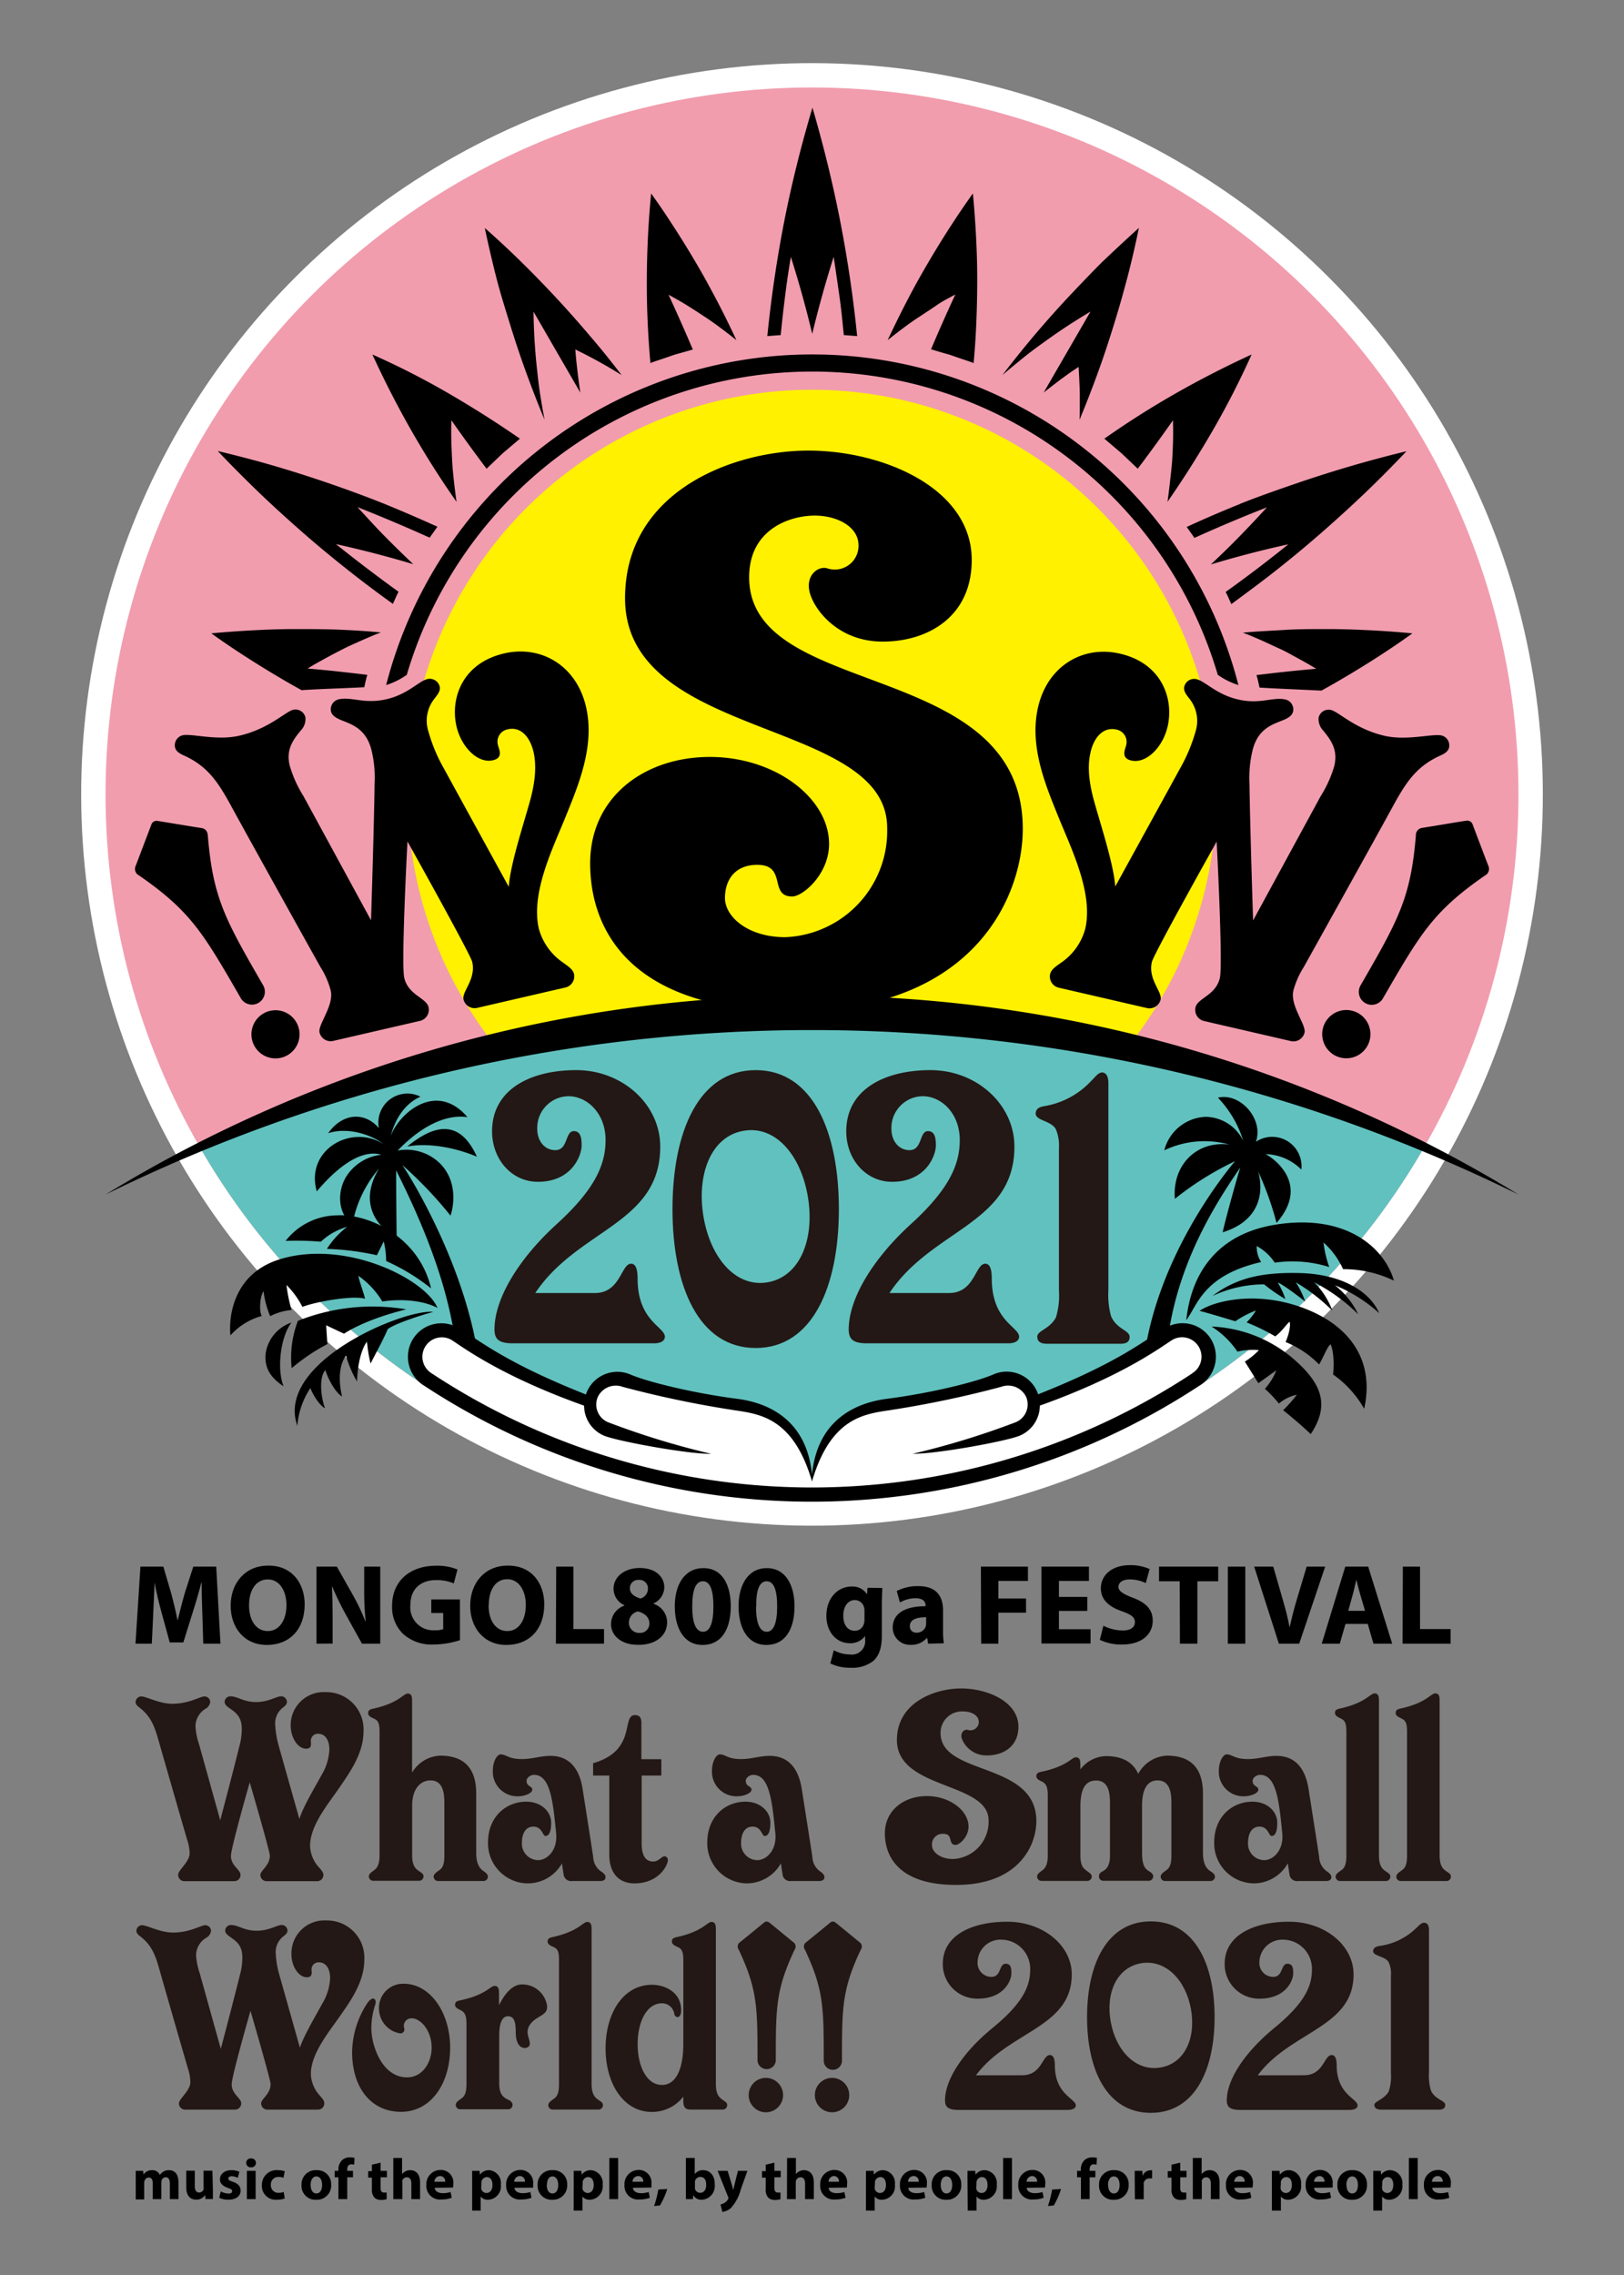
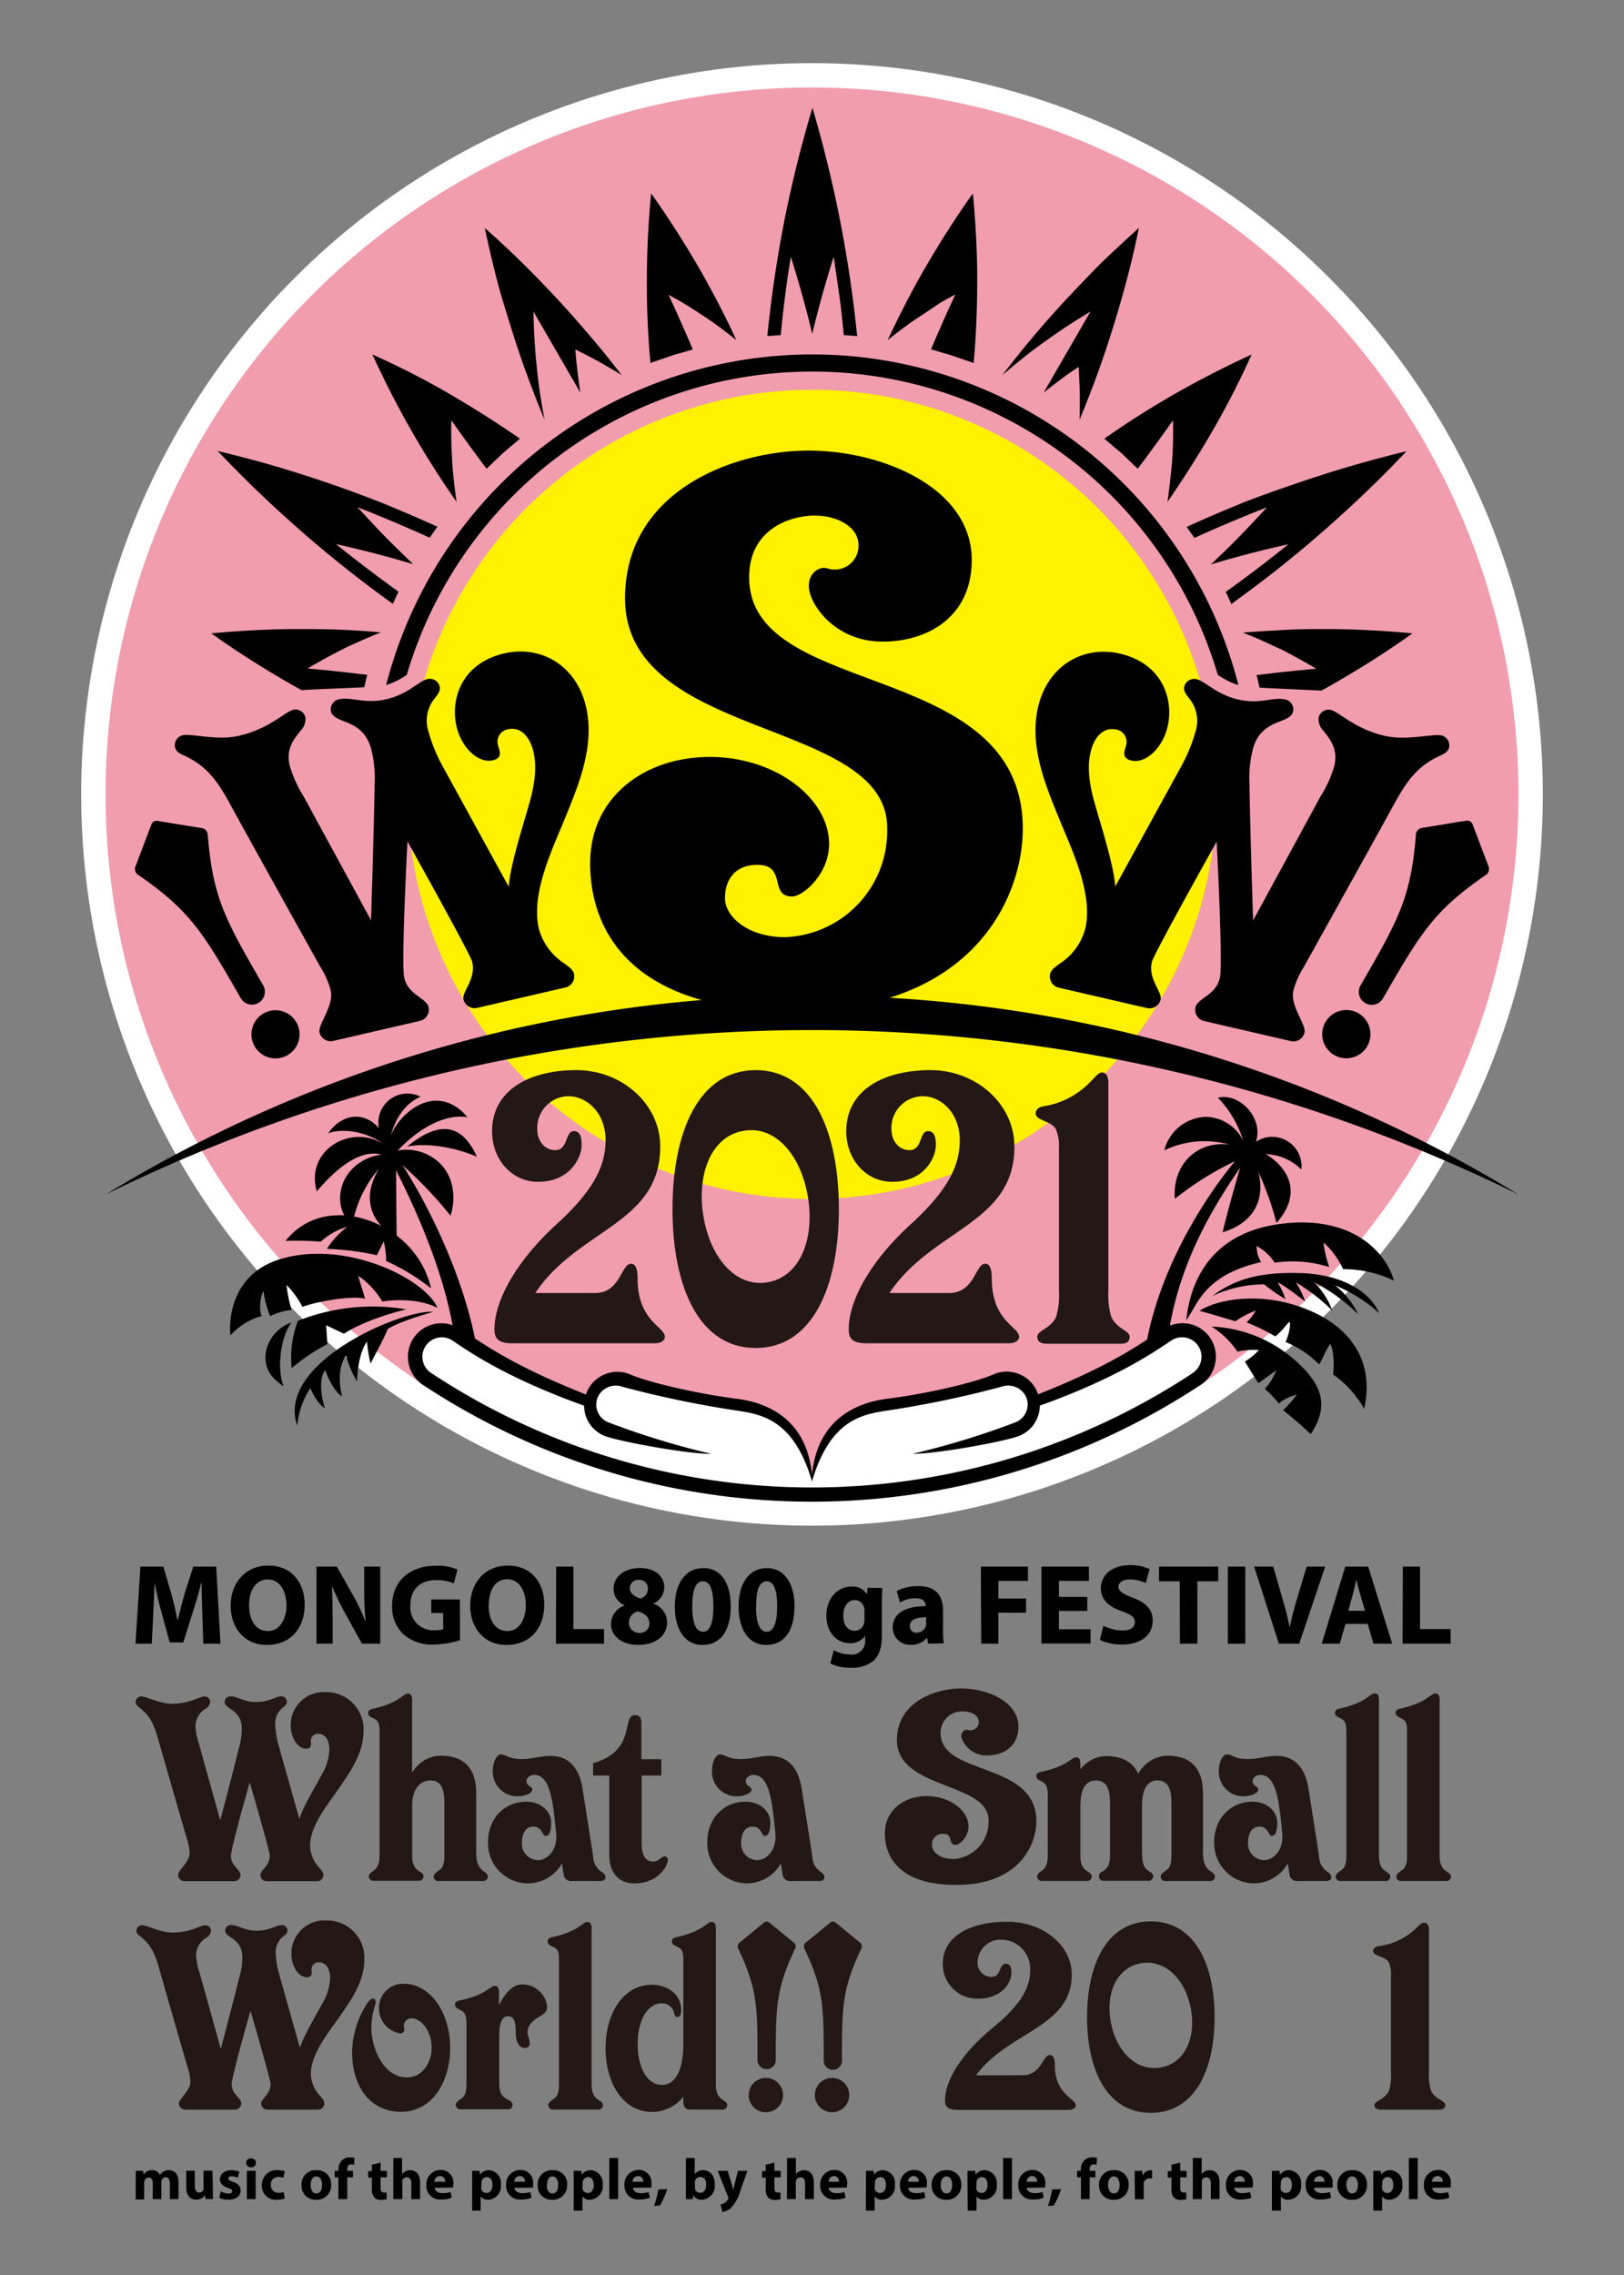
<svg xmlns="http://www.w3.org/2000/svg" viewBox="0 0 283.46 396.85">
  <rect x="0" y="0" width="283.46" height="396.85" fill="#808080" stroke="none" />
  <defs>
    <style>.cls-1{fill:#231815;}.cls-2{fill:#fff;}.cls-3{fill:#f19dae;}.cls-4{fill:#fff100;}.cls-5{fill:#61c1be;}</style>
  </defs>
  <g id="WSW_2020_COLOR" data-name="WSW!!2020_COLOR">
    <path d="M35.32,281.57c-.06-1.61-.12-3.57-.12-5.52h-.06c-.42,1.71-1,3.63-1.5,5.2L32,286.5H29.63l-1.43-5.21c-.44-1.57-.9-3.49-1.22-5.24h0c-.08,1.81-.14,3.89-.24,5.56l-.24,5.11H23.65l.86-13.44h4l1.32,4.48c.42,1.56.84,3.23,1.14,4.81h.06c.38-1.56.83-3.33,1.27-4.83l1.44-4.46h4l.74,13.44h-3Z" />
    <path d="M53.18,279.86c0,4.4-2.67,7.08-6.6,7.08s-6.32-3-6.32-6.84c0-4,2.57-7,6.54-7C50.93,273.06,53.18,276.15,53.18,279.86Zm-9.71.18c0,2.63,1.24,4.48,3.27,4.48S50,282.57,50,280c0-2.42-1.15-4.49-3.25-4.49S43.47,277.42,43.47,280Z" />
    <path d="M55.24,286.72V273.28h3.55l2.79,4.92a37.37,37.37,0,0,1,2.19,4.61h.06a49.77,49.77,0,0,1-.26-5.6v-3.93h2.8v13.44H63.18l-2.88-5.19A52.14,52.14,0,0,1,58,276.79l-.06,0c.08,1.77.12,3.67.12,5.86v4.05Z" />
    <path d="M80.29,286.1a15.07,15.07,0,0,1-4.49.76A7.46,7.46,0,0,1,70.34,285a6.48,6.48,0,0,1-1.9-4.88c0-4.47,3.27-7,7.68-7a9.27,9.27,0,0,1,3.73.66l-.64,2.43a7.42,7.42,0,0,0-3.13-.58c-2.53,0-4.45,1.44-4.45,4.35a4,4,0,0,0,4.23,4.4,4.38,4.38,0,0,0,1.5-.19v-2.82H75.28V279h5Z" />
    <path d="M95,279.86c0,4.4-2.68,7.08-6.61,7.08s-6.32-3-6.32-6.84c0-4,2.57-7,6.54-7C92.77,273.06,95,276.15,95,279.86Zm-9.72.18c0,2.63,1.24,4.48,3.27,4.48s3.23-1.95,3.23-4.56c0-2.42-1.15-4.49-3.25-4.49S85.31,277.42,85.31,280Z" />
    <path d="M97.08,273.28h3v10.89h5.35v2.55h-8.4Z" />
    <path d="M106.65,283.33a3.44,3.44,0,0,1,2.32-3.25V280a3.15,3.15,0,0,1-1.88-2.83c0-2.2,2-3.65,4.57-3.65,3,0,4.29,1.75,4.29,3.33a3.16,3.16,0,0,1-1.88,2.85v.06a3.42,3.42,0,0,1,2.37,3.23c0,2.35-2,3.93-5,3.93C108.17,286.94,106.65,285.08,106.65,283.33Zm6.7-.1c0-1.14-.83-1.82-2-2.14a2,2,0,0,0-1.58,1.94,1.77,1.77,0,0,0,1.84,1.81A1.62,1.62,0,0,0,113.35,283.23Zm-3.41-6.14c0,.87.8,1.43,1.84,1.75a1.77,1.77,0,0,0,1.31-1.65,1.48,1.48,0,0,0-1.57-1.6A1.45,1.45,0,0,0,109.94,277.09Z" />
    <path d="M127.55,280.18c0,4-1.61,6.76-4.92,6.76s-4.83-3-4.85-6.68,1.6-6.72,5-6.72S127.55,276.63,127.55,280.18Zm-6.72.08c0,3,.7,4.38,1.88,4.38s1.81-1.47,1.81-4.42-.62-4.39-1.83-4.39S120.81,277.25,120.83,280.26Z" />
    <path d="M138.68,280.18c0,4-1.61,6.76-4.92,6.76s-4.83-3-4.85-6.68,1.59-6.72,4.94-6.72S138.68,276.63,138.68,280.18Zm-6.72.08c0,3,.7,4.38,1.87,4.38s1.82-1.47,1.82-4.42-.62-4.39-1.83-4.39S131.94,277.25,132,280.26Z" />
    <path d="M154,277c0,.61-.08,1.43-.08,2.89v5.44c0,1.88-.38,3.41-1.48,4.39a6,6,0,0,1-4,1.2,7.61,7.61,0,0,1-3.51-.76l.6-2.29a6.13,6.13,0,0,0,2.83.73A2.33,2.33,0,0,0,151,286v-.64h0a3.13,3.13,0,0,1-2.64,1.28c-2.41,0-4.12-2-4.12-4.77,0-3.13,2-5.12,4.42-5.12a2.93,2.93,0,0,1,2.67,1.37h0l.09-1.15Zm-3.11,4a2.32,2.32,0,0,0-.06-.55,1.67,1.67,0,0,0-1.64-1.34c-1.1,0-2,1-2,2.77,0,1.46.71,2.59,2,2.59a1.64,1.64,0,0,0,1.6-1.23,2.58,2.58,0,0,0,.1-.8Z" />
    <path d="M162,286.72l-.17-1h-.06a3.52,3.52,0,0,1-2.8,1.2,3,3,0,0,1-3.15-3c0-2.54,2.28-3.75,5.73-3.73v-.14c0-.52-.28-1.26-1.78-1.26a5.46,5.46,0,0,0-2.69.74l-.56-2a8,8,0,0,1,3.79-.85c3.25,0,4.29,1.91,4.29,4.2v3.39a15.15,15.15,0,0,0,.14,2.38Zm-.35-4.61c-1.6,0-2.84.36-2.84,1.54a1.09,1.09,0,0,0,1.2,1.15,1.65,1.65,0,0,0,1.58-1.11,2.18,2.18,0,0,0,.06-.52Z" />
    <path d="M171.21,273.28h8.21v2.49h-5.16v3.07h4.83v2.47h-4.83v5.41h-3Z" />
    <path d="M189.78,281h-4.95v3.2h5.52v2.49h-8.57V273.28h8.29v2.49h-5.24v2.79h4.95Z" />
    <path d="M192.59,283.59a7.7,7.7,0,0,0,3.37.83c1.39,0,2.13-.57,2.13-1.45s-.64-1.32-2.25-1.9c-2.24-.77-3.69-2-3.69-4,0-2.3,1.91-4.05,5.08-4.05a8.17,8.17,0,0,1,3.43.68l-.67,2.45a6.41,6.41,0,0,0-2.82-.64c-1.31,0-1.95.6-1.95,1.3s.76,1.23,2.49,1.89c2.38.88,3.49,2.11,3.49,4,0,2.25-1.73,4.17-5.42,4.17a8.77,8.77,0,0,1-3.81-.82Z" />
    <path d="M205.91,275.83H202.3v-2.55h10.33v2.55H209v10.89h-3.05Z" />
    <path d="M217.36,273.28v13.44h-3.05V273.28Z" />
    <path d="M223.22,286.72l-4.31-13.44h3.33l1.64,5.68c.46,1.6.88,3.13,1.19,4.81h.06c.34-1.62.76-3.21,1.22-4.75l1.72-5.74h3.23l-4.53,13.44Z" />
    <path d="M234.85,283.27l-1,3.45h-3.15l4.11-13.44h4L243,286.72h-3.27l-1-3.45Zm3.41-2.28-.84-2.85c-.24-.8-.48-1.79-.68-2.59h0c-.2.8-.4,1.81-.62,2.59l-.79,2.85Z" />
    <path d="M244.86,273.28h3v10.89h5.34v2.55h-8.39Z" />
    <path d="M23.69,380.24c0-.61,0-1.14,0-1.57h1.29l.07.66h0a1.74,1.74,0,0,1,1.5-.77,1.39,1.39,0,0,1,1.35.83h0a2.22,2.22,0,0,1,.64-.59,1.8,1.8,0,0,1,.94-.24c1,0,1.67.66,1.67,2.14v2.91h-1.5v-2.69c0-.72-.23-1.13-.73-1.13a.74.74,0,0,0-.7.53,1.39,1.39,0,0,0-.06.4v2.89h-1.5v-2.77c0-.63-.22-1-.71-1a.77.77,0,0,0-.71.56.85.85,0,0,0-.07.38v2.88H23.69Z" />
    <path d="M37.16,382c0,.65,0,1.17,0,1.59H35.86l-.07-.7h0a1.75,1.75,0,0,1-1.54.81c-1,0-1.74-.63-1.74-2.15v-2.9H34v2.66c0,.71.23,1.15.76,1.15a.83.83,0,0,0,.77-.54.85.85,0,0,0,0-.33v-2.94h1.55Z" />
    <path d="M38.54,382.26a2.89,2.89,0,0,0,1.32.38c.47,0,.66-.16.66-.42s-.15-.37-.73-.56c-1-.34-1.41-.9-1.4-1.49,0-.92.79-1.61,2-1.61a3.33,3.33,0,0,1,1.39.28l-.27,1.06a2.45,2.45,0,0,0-1.07-.28c-.37,0-.59.15-.59.4s.19.36.8.57c.94.32,1.33.8,1.35,1.52,0,.92-.73,1.6-2.15,1.6a3.51,3.51,0,0,1-1.59-.34Z" />
    <path d="M44.67,377.29a.77.77,0,0,1-.83.77.78.78,0,1,1,0-1.55A.77.77,0,0,1,44.67,377.29Zm-1.58,6.32v-4.94h1.53v4.94Z" />
    <path d="M49.7,383.49a3.79,3.79,0,0,1-1.38.22,2.4,2.4,0,0,1-2.61-2.53,2.57,2.57,0,0,1,2.83-2.62,3.59,3.59,0,0,1,1.17.19l-.24,1.14a2.17,2.17,0,0,0-.86-.15,1.28,1.28,0,0,0-1.33,1.38,1.29,1.29,0,0,0,1.36,1.39,2.44,2.44,0,0,0,.88-.15Z" />
    <path d="M57.8,381.08a2.48,2.48,0,0,1-2.61,2.64,2.42,2.42,0,0,1-2.56-2.55,2.46,2.46,0,0,1,2.64-2.61A2.41,2.41,0,0,1,57.8,381.08Zm-3.58.05c0,.85.35,1.49,1,1.49s1-.6,1-1.49c0-.73-.28-1.48-1-1.48S54.22,380.41,54.22,381.13Z" />
    <path d="M59.07,383.61V379.8h-.65v-1.13h.65v-.2a2.22,2.22,0,0,1,.63-1.65,2,2,0,0,1,1.36-.5,3,3,0,0,1,.82.1l-.06,1.19a1.64,1.64,0,0,0-.49-.07c-.51,0-.72.39-.72.87v.26h1v1.13h-1v3.81Z" />
    <path d="M66.43,377.25v1.42h1.1v1.13h-1.1v1.79c0,.59.14.87.61.87a2.48,2.48,0,0,0,.45,0v1.16a3,3,0,0,1-1,.13,1.61,1.61,0,0,1-1.15-.42,2.08,2.08,0,0,1-.43-1.47v-2h-.65v-1.13h.65V377.6Z" />
    <path d="M68.65,376.43h1.53v2.82h0a1.86,1.86,0,0,1,.61-.5,1.72,1.72,0,0,1,.8-.19c1,0,1.73.67,1.73,2.16v2.89H71.8v-2.72c0-.65-.22-1.09-.8-1.09a.82.82,0,0,0-.77.54,1,1,0,0,0,0,.34v2.93H68.65Z" />
    <path d="M75.89,381.63c0,.63.68.94,1.39.94a4.44,4.44,0,0,0,1.37-.2l.2,1a4.94,4.94,0,0,1-1.79.3,2.37,2.37,0,0,1-2.64-2.52,2.47,2.47,0,0,1,2.5-2.63,2.18,2.18,0,0,1,2.2,2.46,3.76,3.76,0,0,1-.05.61Zm1.81-1.05a.89.89,0,0,0-.87-1,1,1,0,0,0-1,1Z" />
    <path d="M82.41,380.32c0-.64,0-1.2,0-1.65H83.7l.07.68h0a1.91,1.91,0,0,1,1.65-.79,2.24,2.24,0,0,1,2,2.51,2.35,2.35,0,0,1-2.24,2.65,1.5,1.5,0,0,1-1.28-.57h0v2.46H82.41ZM84,381.49a1.51,1.51,0,0,0,0,.32.93.93,0,0,0,.9.73c.66,0,1.06-.56,1.06-1.4s-.36-1.38-1-1.38a1,1,0,0,0-.92.78,1.18,1.18,0,0,0,0,.27Z" />
    <path d="M89.81,381.63c0,.63.68.94,1.4.94a4.37,4.37,0,0,0,1.36-.2l.2,1a4.9,4.9,0,0,1-1.79.3,2.37,2.37,0,0,1-2.63-2.52,2.47,2.47,0,0,1,2.49-2.63A2.19,2.19,0,0,1,93.05,381a3.76,3.76,0,0,1,0,.61Zm1.81-1.05a.89.89,0,0,0-.87-1,1,1,0,0,0-1,1Z" />
    <path d="M99,381.08a2.48,2.48,0,0,1-2.6,2.64,2.42,2.42,0,0,1-2.56-2.55,2.46,2.46,0,0,1,2.64-2.61A2.4,2.4,0,0,1,99,381.08Zm-3.57.05c0,.85.35,1.49,1,1.49s1-.6,1-1.49c0-.73-.28-1.48-1-1.48S95.47,380.41,95.47,381.13Z" />
    <path d="M100.14,380.32c0-.64,0-1.2,0-1.65h1.33l.07.68h0a1.9,1.9,0,0,1,1.65-.79,2.24,2.24,0,0,1,2,2.51,2.35,2.35,0,0,1-2.24,2.65,1.54,1.54,0,0,1-1.29-.57h0v2.46h-1.53Zm1.53,1.17a1.51,1.51,0,0,0,0,.32.94.94,0,0,0,.9.73c.67,0,1.06-.56,1.06-1.4s-.35-1.38-1-1.38a1,1,0,0,0-.92.78,1.18,1.18,0,0,0,0,.27Z" />
    <path d="M106.35,376.43h1.54v7.18h-1.54Z" />
    <path d="M110.46,381.63c.06.63.68.94,1.4.94a4.33,4.33,0,0,0,1.36-.2l.21,1a5,5,0,0,1-1.79.3,2.37,2.37,0,0,1-2.64-2.52,2.47,2.47,0,0,1,2.5-2.63,2.19,2.19,0,0,1,2.2,2.46,3.76,3.76,0,0,1,0,.61Zm1.81-1.05a.89.89,0,0,0-.87-1,1,1,0,0,0-1,1Z" />
    <path d="M114.17,384.81a17.26,17.26,0,0,0,.73-2.87l1.57-.1a14.14,14.14,0,0,1-1.28,2.88Z" />
    <path d="M119.72,383.61c0-.32,0-.92,0-1.48v-5.7h1.54v2.82h0a1.74,1.74,0,0,1,1.49-.69c1.19,0,2.06,1,2,2.49a2.39,2.39,0,0,1-2.27,2.67,1.63,1.63,0,0,1-1.48-.8h0l-.06.69Zm1.58-2.1a1.12,1.12,0,0,0,0,.27.93.93,0,0,0,.9.73c.65,0,1.06-.51,1.06-1.4s-.34-1.37-1.06-1.37a.94.94,0,0,0-.9.76,1.27,1.27,0,0,0,0,.28Z" />
    <path d="M127,378.67l.74,2.42c.08.3.18.66.24.92h0c.07-.26.15-.63.22-.92l.61-2.42h1.65l-1.16,3.25a7.66,7.66,0,0,1-1.73,3.25,2.89,2.89,0,0,1-1.49.67l-.32-1.3a1.92,1.92,0,0,0,.66-.26,1.81,1.81,0,0,0,.64-.62.4.4,0,0,0,.08-.22.62.62,0,0,0-.07-.26l-1.81-4.51Z" />
    <path d="M135.17,377.25v1.42h1.1v1.13h-1.1v1.79c0,.59.14.87.6.87a2.52,2.52,0,0,0,.46,0v1.16a3.05,3.05,0,0,1-1,.13,1.59,1.59,0,0,1-1.15-.42,2,2,0,0,1-.43-1.47v-2H133v-1.13h.65V377.6Z" />
    <path d="M137.38,376.43h1.54v2.82h0a1.77,1.77,0,0,1,.61-.5,1.71,1.71,0,0,1,.79-.19c1,0,1.73.67,1.73,2.16v2.89h-1.53v-2.72c0-.65-.23-1.09-.8-1.09a.81.81,0,0,0-.77.54,1,1,0,0,0-.05.34v2.93h-1.54Z" />
    <path d="M144.63,381.63c.05.63.67.94,1.39.94a4.33,4.33,0,0,0,1.36-.2l.21,1a5,5,0,0,1-1.79.3,2.37,2.37,0,0,1-2.64-2.52,2.47,2.47,0,0,1,2.5-2.63,2.19,2.19,0,0,1,2.2,2.46,3.76,3.76,0,0,1-.05.61Zm1.8-1.05a.89.89,0,0,0-.86-1,1,1,0,0,0-.95,1Z" />
    <path d="M151.15,380.32c0-.64,0-1.2,0-1.65h1.33l.07.68h0a1.9,1.9,0,0,1,1.65-.79,2.24,2.24,0,0,1,2,2.51,2.35,2.35,0,0,1-2.24,2.65,1.54,1.54,0,0,1-1.29-.57h0v2.46h-1.53Zm1.53,1.17a1.51,1.51,0,0,0,0,.32.94.94,0,0,0,.9.73c.67,0,1.06-.56,1.06-1.4s-.35-1.38-1-1.38a1,1,0,0,0-.92.78,1.18,1.18,0,0,0,0,.27Z" />
    <path d="M158.55,381.63c0,.63.68.94,1.39.94a4.44,4.44,0,0,0,1.37-.2l.2,1a4.9,4.9,0,0,1-1.79.3,2.37,2.37,0,0,1-2.64-2.52,2.47,2.47,0,0,1,2.5-2.63,2.18,2.18,0,0,1,2.2,2.46,3.76,3.76,0,0,1-.05.61Zm1.81-1.05a.89.89,0,0,0-.87-1,1,1,0,0,0-1,1Z" />
    <path d="M167.78,381.08a2.48,2.48,0,0,1-2.61,2.64,2.42,2.42,0,0,1-2.55-2.55,2.46,2.46,0,0,1,2.63-2.61A2.4,2.4,0,0,1,167.78,381.08Zm-3.58.05c0,.85.36,1.49,1,1.49s1-.6,1-1.49c0-.73-.28-1.48-1-1.48S164.2,380.41,164.2,381.13Z" />
    <path d="M168.87,380.32c0-.64,0-1.2,0-1.65h1.34l.07.68h0a1.89,1.89,0,0,1,1.64-.79,2.24,2.24,0,0,1,2.06,2.51,2.36,2.36,0,0,1-2.25,2.65,1.52,1.52,0,0,1-1.28-.57h0v2.46h-1.54Zm1.54,1.17a1.51,1.51,0,0,0,0,.32.93.93,0,0,0,.9.73c.67,0,1.06-.56,1.06-1.4s-.35-1.38-1-1.38a1,1,0,0,0-.92.78,1.18,1.18,0,0,0,0,.27Z" />
    <path d="M175.09,376.43h1.54v7.18h-1.54Z" />
    <path d="M179.2,381.63c.05.63.68.94,1.4.94a4.37,4.37,0,0,0,1.36-.2l.2,1a4.9,4.9,0,0,1-1.79.3,2.37,2.37,0,0,1-2.63-2.52,2.46,2.46,0,0,1,2.49-2.63,2.19,2.19,0,0,1,2.21,2.46,3.76,3.76,0,0,1-.05.61Zm1.81-1.05a.89.89,0,0,0-.87-1,1,1,0,0,0-.95,1Z" />
    <path d="M182.91,384.81a18.3,18.3,0,0,0,.73-2.87l1.56-.1a14.13,14.13,0,0,1-1.27,2.88Z" />
    <path d="M188.67,383.61V379.8H188v-1.13h.65v-.2a2.22,2.22,0,0,1,.63-1.65,2,2,0,0,1,1.36-.5,3,3,0,0,1,.82.1l-.06,1.19a1.67,1.67,0,0,0-.5-.07c-.5,0-.71.39-.71.87v.26h1v1.13h-1v3.81Z" />
    <path d="M197,381.08a2.48,2.48,0,0,1-2.61,2.64,2.43,2.43,0,0,1-2.56-2.55,2.47,2.47,0,0,1,2.64-2.61A2.4,2.4,0,0,1,197,381.08Zm-3.58.05c0,.85.35,1.49,1,1.49s1-.6,1-1.49c0-.73-.28-1.48-1-1.48S193.39,380.41,193.39,381.13Z" />
    <path d="M198.06,380.29c0-.72,0-1.2,0-1.62h1.32l.06.91h0a1.44,1.44,0,0,1,1.33-1,1.57,1.57,0,0,1,.32,0V380a2.18,2.18,0,0,0-.41,0,1,1,0,0,0-1.05.78,1.79,1.79,0,0,0,0,.34v2.51h-1.54Z" />
    <path d="M206,377.25v1.42h1.1v1.13H206v1.79c0,.59.14.87.6.87a2.52,2.52,0,0,0,.46,0v1.16a3.05,3.05,0,0,1-1,.13,1.59,1.59,0,0,1-1.15-.42,2,2,0,0,1-.43-1.47v-2h-.66v-1.13h.66V377.6Z" />
    <path d="M208.2,376.43h1.54v2.82h0a1.83,1.83,0,0,1,.6-.5,1.78,1.78,0,0,1,.8-.19c1,0,1.73.67,1.73,2.16v2.89h-1.53v-2.72c0-.65-.23-1.09-.8-1.09a.81.81,0,0,0-.77.54,1,1,0,0,0,0,.34v2.93H208.2Z" />
    <path d="M215.44,381.63c.06.63.68.94,1.4.94a4.37,4.37,0,0,0,1.36-.2l.21,1a5,5,0,0,1-1.79.3,2.37,2.37,0,0,1-2.64-2.52,2.47,2.47,0,0,1,2.5-2.63,2.19,2.19,0,0,1,2.2,2.46,3.76,3.76,0,0,1-.05.61Zm1.81-1.05a.89.89,0,0,0-.87-1,1,1,0,0,0-.95,1Z" />
    <path d="M222,380.32c0-.64,0-1.2,0-1.65h1.33l.07.68h0a1.9,1.9,0,0,1,1.65-.79,2.24,2.24,0,0,1,2.05,2.51,2.35,2.35,0,0,1-2.24,2.65,1.52,1.52,0,0,1-1.29-.57h0v2.46H222Zm1.53,1.17a1.51,1.51,0,0,0,0,.32.94.94,0,0,0,.9.73c.67,0,1.06-.56,1.06-1.4s-.35-1.38-1-1.38a1,1,0,0,0-.92.78,1.18,1.18,0,0,0,0,.27Z" />
    <path d="M229.37,381.63c0,.63.68.94,1.39.94a4.44,4.44,0,0,0,1.37-.2l.2,1a4.94,4.94,0,0,1-1.79.3,2.37,2.37,0,0,1-2.64-2.52,2.47,2.47,0,0,1,2.5-2.63,2.18,2.18,0,0,1,2.2,2.46,3.76,3.76,0,0,1,0,.61Zm1.81-1.05a.89.89,0,0,0-.87-1,1,1,0,0,0-.95,1Z" />
    <path d="M238.6,381.08a2.48,2.48,0,0,1-2.61,2.64,2.42,2.42,0,0,1-2.55-2.55,2.46,2.46,0,0,1,2.63-2.61A2.4,2.4,0,0,1,238.6,381.08Zm-3.58.05c0,.85.36,1.49,1,1.49s1-.6,1-1.49c0-.73-.28-1.48-1-1.48S235,380.41,235,381.13Z" />
    <path d="M239.69,380.32c0-.64,0-1.2,0-1.65H241l.07.68h0a1.89,1.89,0,0,1,1.64-.79,2.24,2.24,0,0,1,2.06,2.51,2.36,2.36,0,0,1-2.25,2.65,1.52,1.52,0,0,1-1.28-.57h0v2.46h-1.54Zm1.54,1.17a1.51,1.51,0,0,0,0,.32.93.93,0,0,0,.9.73c.66,0,1.06-.56,1.06-1.4s-.35-1.38-1-1.38a1,1,0,0,0-.92.78,1.18,1.18,0,0,0,0,.27Z" />
    <path d="M245.91,376.43h1.54v7.18h-1.54Z" />
    <path d="M250,381.63c0,.63.68.94,1.4.94a4.37,4.37,0,0,0,1.36-.2l.2,1a4.9,4.9,0,0,1-1.79.3,2.37,2.37,0,0,1-2.63-2.52,2.46,2.46,0,0,1,2.49-2.63,2.18,2.18,0,0,1,2.2,2.46,3.76,3.76,0,0,1-.05.61Zm1.81-1.05a.89.89,0,0,0-.87-1,1,1,0,0,0-1,1Z" />
    <path class="cls-1" d="M172.55,317.53c0-6.73-16-5.32-16-14,0-6.58,6.65-9,11.21-9s10,2.28,10,6.68c0,3.48-2.7,5-5.44,5a4.57,4.57,0,0,1-4.46-3c-.28-1.05.53-1.62,1.08-1.45a1.45,1.45,0,0,0,1.9-1.4c0-1.16-1.33-1.82-2.67-1.82a3.73,3.73,0,0,0-4,3.76c0,7.55,16.72,4.9,16.72,15.37,0,4.16-3,11.13-14,11.13-10.05,0-12.44-5-12.44-9s3.33-6.5,7.32-6.5,7.28,2.52,7.28,5.31c0,1.85-1.6,3.21-2.25,3.21-1.45,0-.29-1.93-2.13-1.93a1.85,1.85,0,0,0-2,2c0,1.13,1.39,2.39,3.68,2.39A6.5,6.5,0,0,0,172.55,317.53Z" />
    <path class="cls-1" d="M244.36,299.64c-.54-.25-.75-.52-.75-.8s0-.63.82-.8c4.58-1,5.3-2.65,6.08-2.65s.77.73.77,1.48v26.81c0,1.93.69,2.41,1.2,2.76s.77.49.77.92a.76.76,0,0,1-.76.76h-8a.76.76,0,0,1-.77-.76c0-.43.42-.71.8-1,.54-.35,1.07-.74,1.07-2.63V302C245.6,300.17,245.09,300,244.36,299.64Z" />
    <path class="cls-1" d="M233.77,299.64c-.53-.25-.75-.52-.75-.8s0-.63.82-.8c4.58-1,5.3-2.65,6.08-2.65s.77.73.77,1.48v26.81c0,1.93.7,2.41,1.21,2.76s.77.49.77.92a.76.76,0,0,1-.77.76h-8a.77.77,0,0,1-.77-.76c0-.43.42-.71.81-1,.54-.35,1.06-.74,1.06-2.63V302C235,300.17,234.51,300,233.77,299.64Z" />
    <path class="cls-1" d="M212.06,327.36a.77.77,0,0,1-.77.76h-7.93a.76.76,0,0,1-.77-.76c0-.43.42-.71.8-1,.54-.35,1.07-.74,1.07-2.63v-9.3c0-1.89-.35-3.86-2.43-3.86-1.68,0-2.69,1.38-2.69,4.39v8.16c0,1.93.35,2.68,1,3.15.27.19.95.49.95,1.05a.8.8,0,0,1-.89.76h-7.76a.77.77,0,0,1-.83-.7c0-.64.35-.77.74-1s1.19-.74,1.19-2.63v-9.3c0-1.89-.35-3.86-2.42-3.86-1.57,0-2.74,1-2.74,4.51v8.56c0,1.93.57,2.28,1.21,2.76.36.27.77.49.77.92a.77.77,0,0,1-.77.76h-8a.76.76,0,0,1-.77-.76c0-.43.41-.71.8-1s1.06-.74,1.06-2.63V313.12c0-1.8-.5-2.11-1.24-2.46-.53-.25-.75-.51-.75-.79s0-.64.83-.8c4.58-.95,5.29-2.53,6.07-2.53s.78.74.78,1.48v.63a5.8,5.8,0,0,1,4.43-2.32c2.66,0,4.69.89,5.67,3.1a6,6,0,0,1,5-3.18c3.78,0,6.3,1.77,6.3,6.63v10.28c0,1.93.57,2.74,1.24,3.21C211.64,326.63,212.06,326.93,212.06,327.36Z" />
    <path class="cls-1" d="M232.38,327.42c0,.47-.32.7-.94.7h-4.87a1.31,1.31,0,0,1-1.51-1.23c-.06-.38-.17-1.12-.28-1.85a6.85,6.85,0,0,1-5.94,3.49,7,7,0,0,1-6.91-7.11c0-4.55,3.17-7.14,6.68-7.14,2.63,0,4.33,1.76,4.33,3.66s-.51,2.32-1,2.32-.56-1.63-2.11-1.63c-1.21,0-2,1-2,2.92a2.87,2.87,0,0,0,2.82,2.93c1.55,0,3.46-1.68,3.16-4.7-.55-5.52-1-10.18-3.86-10.18-.61,0-1.31.47-1.31,1.06,0,1,1,.88,1,1.52s-1.37,1.16-2.51,1.16a4.28,4.28,0,0,1-4.39-4.43c0-1.68.76-2.88,1.37-2.88,1,0,1.35.82,3.68.82,1.88,0,3.27-.56,5-.56,3.75,0,5.15,2.84,5.61,5.76s1.65,10.46,1.85,11.88a3.22,3.22,0,0,0,1.28,2.46C231.92,326.64,232.38,327,232.38,327.42Z" />
    <path class="cls-1" d="M143.9,327.42c0,.47-.32.7-.94.7h-4.87a1.32,1.32,0,0,1-1.51-1.23c-.06-.38-.17-1.12-.28-1.85a6.85,6.85,0,0,1-5.94,3.49,7,7,0,0,1-6.91-7.11c0-4.55,3.17-7.14,6.68-7.14,2.63,0,4.33,1.76,4.33,3.66s-.51,2.32-1,2.32-.56-1.63-2.11-1.63c-1.21,0-2,1-2,2.92a2.87,2.87,0,0,0,2.82,2.93c1.56,0,3.46-1.68,3.16-4.7-.55-5.52-1-10.18-3.86-10.18-.6,0-1.3.47-1.3,1.06,0,1,1,.88,1,1.52s-1.37,1.16-2.51,1.16a4.28,4.28,0,0,1-4.39-4.43c0-1.68.76-2.88,1.37-2.88,1,0,1.35.82,3.69.82,1.87,0,3.26-.56,5-.56,3.75,0,5.15,2.84,5.61,5.76s1.65,10.46,1.86,11.88a3.16,3.16,0,0,0,1.28,2.46C143.45,326.64,143.9,327,143.9,327.42Z" />
    <path class="cls-1" d="M56.1,309.67a9.38,9.38,0,0,0,1.39-4.49c0-1.49-.62-2.75-2-2.75a1.22,1.22,0,0,0-1.23,1.3c0,.4.24,1.31-.82,1.31-1.5,0-2.7-2-2.7-4a5.76,5.76,0,0,1,6.1-5.87A6.49,6.49,0,0,1,63.45,302c0,3.89-2.41,7.2-4.33,10s-5,6.45-5,10a5.81,5.81,0,0,0,1.54,3.72c.34.41.79.85.79,1.34a1.09,1.09,0,0,1-1.09,1.09H46.55a1.09,1.09,0,0,1-1.1-1.09c0-.79,1.65-1.62,1.65-3.37,0-.77-3.51-12.78-3.51-12.78s-3.28,11.43-3.28,12.83c0,1.74,1.67,2.37,1.67,3.32a1.09,1.09,0,0,1-1.1,1.09H32.2A1.09,1.09,0,0,1,31.1,327c0-.79,2-2.22,2-3.73a8.43,8.43,0,0,0-.46-2.44c-.5-1.68-4.16-14.4-4.9-17s-1.34-4.36-3.33-5.91c-.24-.19-.74-.54-.74-1a1,1,0,0,1,1-1c.87,0,3.14,1.28,5.37,1.28,3,0,4.85-1.28,5.65-1.28a1,1,0,0,1,1,1A1.63,1.63,0,0,1,36,298a3.61,3.61,0,0,0-1.88,3.11,11.63,11.63,0,0,0,.63,3.17c.28,1,3.69,13.24,3.69,13.24s2.37-8.93,3.32-12.84a11.16,11.16,0,0,0,.44-3.18c0-2.31-1.45-3-2.24-3.6-.25-.18-.75-.54-.75-1a1,1,0,0,1,1-1c1.29,0,2.28,1,4.48,1s3.52-1,4.39-1a1,1,0,0,1,1,1c0,.47-.51.81-.74,1a3.45,3.45,0,0,0-1.3,3,16,16,0,0,0,.65,3.77c.27,1,3.57,12.64,3.57,12.64C52.84,315.26,55,311.73,56.1,309.67Z" />
    <path class="cls-1" d="M85.16,327.36a.77.77,0,0,1-.77.76H76.46a.77.77,0,0,1-.77-.76c0-.43.42-.71.8-1,.55-.35,1.07-.74,1.07-2.63v-9.3c0-1.89-.35-3.86-2.42-3.86-1.69,0-3.2,1.38-3.2,4.39v8.68c0,1.93.7,2.41,1.21,2.76s.77.49.77.92a.77.77,0,0,1-.77.76h-8a.77.77,0,0,1-.77-.76c0-.43.42-.71.81-1s1.06-.74,1.06-2.63V302c0-1.8-.5-2-1.24-2.33-.54-.25-.75-.52-.75-.8s0-.63.82-.8c4.58-1,5.3-2.65,6.08-2.65s.77.73.77,1.48V309.2a6,6,0,0,1,4.89-2.95c3.78,0,6.3,1.77,6.3,6.63v10.28c0,1.93.57,2.74,1.24,3.21C84.74,326.63,85.16,326.93,85.16,327.36Z" />
    <path class="cls-1" d="M105.69,327.42c0,.47-.32.7-.94.7H99.88a1.33,1.33,0,0,1-1.52-1.23c-.06-.38-.17-1.12-.27-1.85a6.87,6.87,0,0,1-6,3.49,7,7,0,0,1-6.91-7.11c0-4.55,3.18-7.14,6.68-7.14,2.63,0,4.34,1.76,4.34,3.66s-.51,2.32-1,2.32-.56-1.63-2.11-1.63c-1.21,0-2,1-2,2.92a2.88,2.88,0,0,0,2.82,2.93c1.56,0,3.46-1.68,3.16-4.7-.55-5.52-1-10.18-3.86-10.18-.6,0-1.3.47-1.3,1.06,0,1,1,.88,1,1.52s-1.37,1.16-2.5,1.16a4.28,4.28,0,0,1-4.39-4.43c0-1.68.75-2.88,1.36-2.88,1,0,1.35.82,3.69.82,1.87,0,3.26-.56,5-.56,3.75,0,5.16,2.84,5.62,5.76s1.64,10.46,1.85,11.88a3.22,3.22,0,0,0,1.28,2.46C105.23,326.64,105.69,327,105.69,327.42Z" />
    <path class="cls-1" d="M116.57,324.42c0,1.06-1.67,4.11-5.81,4.11-3,0-4.41-2.11-4.41-4.93V309.72h-2.83v-2.15c7.75-2.23,4.86-8.39,7.32-8.39,1,0,1.11.72,1.11,1.47v6.22h3.48v2.85H112v11.86c0,2.31.83,3.14,2,3.14,1,0,1.45-.91,2-.91A.61.61,0,0,1,116.57,324.42Z" />
    <path class="cls-1" d="M56.23,349.54a9.38,9.38,0,0,0,1.39-4.49c0-1.49-.62-2.75-2-2.75a1.22,1.22,0,0,0-1.24,1.3c0,.4.25,1.31-.81,1.31-1.51,0-2.7-2-2.7-4A5.75,5.75,0,0,1,57,335a6.5,6.5,0,0,1,6.59,6.85c0,3.88-2.41,7.2-4.33,9.95s-5,6.45-5,10a5.81,5.81,0,0,0,1.54,3.72c.35.41.8.84.8,1.34A1.09,1.09,0,0,1,55.51,368H46.68a1.09,1.09,0,0,1-1.1-1.09c0-.79,1.65-1.62,1.65-3.37,0-.77-3.51-12.78-3.51-12.78s-3.28,11.43-3.28,12.83c0,1.74,1.67,2.37,1.67,3.32A1.1,1.1,0,0,1,41,368H32.32a1.09,1.09,0,0,1-1.09-1.09c0-.79,2-2.22,2-3.73a8.37,8.37,0,0,0-.45-2.44c-.5-1.68-4.17-14.4-4.9-17s-1.35-4.36-3.33-5.91c-.24-.19-.74-.54-.74-1a1,1,0,0,1,1-1c.87,0,3.14,1.28,5.37,1.28,3,0,4.85-1.28,5.65-1.28a1,1,0,0,1,1,1,1.59,1.59,0,0,1-.68,1.1A3.64,3.64,0,0,0,34.22,341a11.63,11.63,0,0,0,.63,3.17c.28,1,3.69,13.23,3.69,13.23s2.36-8.92,3.32-12.83a11.57,11.57,0,0,0,.44-3.18c0-2.31-1.45-3-2.24-3.6-.26-.18-.75-.54-.75-1a1,1,0,0,1,1-1c1.29,0,2.28,1,4.48,1s3.52-1,4.39-1a1,1,0,0,1,1,1c0,.47-.51.81-.74,1a3.43,3.43,0,0,0-1.31,3,16,16,0,0,0,.65,3.77l3.57,12.64C53,355.13,55.12,351.6,56.23,349.54Z" />
    <path class="cls-1" d="M96.34,339.51c-.54-.25-.75-.52-.75-.8s0-.63.82-.8c4.58-1,5.3-2.65,6.08-2.65s.77.73.77,1.48v26.8c0,1.94.7,2.41,1.21,2.77s.77.49.77.91a.77.77,0,0,1-.77.77h-8a.76.76,0,0,1-.77-.77c0-.42.42-.7.8-1,.55-.35,1.07-.74,1.07-2.63v-21.8C97.58,340,97.08,339.85,96.34,339.51Z" />
    <path class="cls-1" d="M126.93,367.22a.77.77,0,0,1-.77.77h-5.58c-.89,0-1.31-.32-1.31-1.51v-.75a6.9,6.9,0,0,1-5.48,2.67c-5,0-8.09-5-8.09-11.09s3.06-11.09,8.09-11.09c2.29,0,5.1,1.29,5.1,4.45,0,1.56-1.06,1.37-1.2.62a2.16,2.16,0,0,0-2.15-1.84c-2.64,0-4.24,3.19-4.24,7.12s1.6,7.12,4.24,7.12,3.73-3.18,3.73-7.12V341.84c0-1.8-.5-2-1.24-2.33-.54-.25-.75-.52-.75-.8s0-.63.82-.8c4.58-1,5.3-2.65,6.08-2.65s.77.73.77,1.48v26.8c0,1.94.7,2.41,1.21,2.77S126.93,366.8,126.93,367.22Z" />
    <path class="cls-1" d="M95.5,350c0,1.08-.63,1.33-1.7,2s-2,1.66-1.63,3.1c.23.89.62,1.74-.15,2.06s-2-.16-2-2.67c0-2-.37-2.78-1.38-2.78s-1.5,1.24-1.5,3.35l0-.14v8.57c0,1.94.82,2.43,1.55,2.77.42.19.77.49.77.91a.76.76,0,0,1-.77.77H80.32a.77.77,0,0,1-.77-.77c0-.42.42-.7.81-1,.54-.35,1.06-.74,1.06-2.63V353c0-1.8-.5-2.11-1.24-2.46-.53-.25-.75-.51-.75-.79s0-.64.82-.8c4.58-.95,5.3-2.53,6.08-2.53s.77.74.77,1.48v1.89c.8-1.64,2.17-3.63,4-3.63A4.36,4.36,0,0,1,95.5,350Z" />
    <path class="cls-1" d="M75.34,357.19c0-3.09-2-5.12-3.45-5.12a1.32,1.32,0,0,0-1.37,1.62.7.7,0,0,1-.73,1,4.4,4.4,0,0,1-3.64-4.38,4.2,4.2,0,0,1,4.33-4.27c4.59,0,8.09,5,8.09,11.16S75.29,368.38,70,368.38s-8.54-4.27-8.54-10.43a16,16,0,0,1,2.62-8.48c.29-.44.83-1,1.19-.81s.39.61.13,1.34a12.76,12.76,0,0,0-.58,3.87c0,2.83,1.81,8.5,6.22,8.5C73.77,362.37,75.34,359.75,75.34,357.19Z" />
    <path class="cls-1" d="M136.68,365.46a3,3,0,1,1-3-3A3,3,0,0,1,136.68,365.46Zm-3.35-30.07c-.14.12-3.92,3.21-4.18,3.41a.9.9,0,0,0-.23,1.25c3.3,7,3.3,10.13,3.3,19.41a1.6,1.6,0,0,0,3.19,0c0-9.28,0-12.41,3.31-19.41a.9.9,0,0,0-.24-1.25c-.26-.2-4-3.29-4.18-3.41a.71.71,0,0,0-.48-.2A.75.75,0,0,0,133.33,335.39Z" />
    <path class="cls-1" d="M148.23,365.46a3,3,0,1,1-3-3A3,3,0,0,1,148.23,365.46Zm-3.34-30.07c-.15.12-3.92,3.21-4.18,3.41a.9.9,0,0,0-.24,1.25c3.31,7,3.31,10.13,3.31,19.41a1.59,1.59,0,0,0,3.18,0c0-9.28,0-12.41,3.31-19.41a.9.9,0,0,0-.23-1.25c-.26-.2-4-3.29-4.18-3.41a.75.75,0,0,0-.49-.2A.71.71,0,0,0,144.89,335.39Z" />
    <path class="cls-1" d="M212,351.86c0,9.22-3.46,16.7-11.13,16.7s-11.13-7.48-11.13-16.7,3.46-16.7,11.13-16.7S212,342.63,212,351.86Zm-12.81-9.4c-4.3.73-6.24,5.25-5.31,10.27s4.37,8.64,8.67,7.92,6.24-5.24,5.31-10.27S203.44,341.74,199.14,342.46Z" />
    <path class="cls-1" d="M178.42,362c3.43,0,3.49-3.52,4.83-3.52.55,0,.87.52.87,1.79,0,5.11,3.66,5.79,3.66,7,0,.47-.53.78-1.43.78h-19c-1.85,0-2.4-.51-2.4-1.67,0-3.69,3.23-8.49,8.32-12.65s6.54-7.13,6.54-10.1a5.08,5.08,0,0,0-5-5.28,4,4,0,0,0-4.18,3.92,2.42,2.42,0,0,0,2.42,2.57c1.76,0,1.28-2.29,2.48-2.29,1,0,1,.95,1,1.72,0,1.22-1.32,4.37-5.85,4.37a6,6,0,0,1-6.12-6.07c0-5.08,5.21-7.35,11.26-7.35,6.21,0,11.25,4.11,11.25,9.19,0,9.31-11,9.88-16.72,17.6Z" />
-     <path class="cls-1" d="M227.61,362c3.42,0,3.49-3.52,4.82-3.52.56,0,.88.52.88,1.79,0,5.11,3.65,5.79,3.65,7,0,.47-.52.78-1.42.78h-19c-1.85,0-2.41-.51-2.41-1.67,0-3.69,3.24-8.49,8.32-12.65s6.54-7.13,6.54-10.1a5.08,5.08,0,0,0-5-5.28,4,4,0,0,0-4.17,3.92,2.41,2.41,0,0,0,2.42,2.57c1.75,0,1.27-2.29,2.48-2.29,1,0,1,.95,1,1.72,0,1.22-1.31,4.37-5.85,4.37a6,6,0,0,1-6.11-6.07c0-5.08,5.2-7.35,11.25-7.35,6.22,0,11.25,4.11,11.25,9.19,0,9.31-11,9.88-16.72,17.6Z" />
    <path class="cls-1" d="M242.78,361.64V344.55a4.58,4.58,0,0,0-.42-2.31c-.66-1.06-2.83-1-2.68-2,.11-.68.87-.75,1.41-.84a11.28,11.28,0,0,0,5.93-2.91c.56-.48,1-1.1,1.55-1.09s.85.43.85,1.28v24.89a8.83,8.83,0,0,0,.34,3.09c.72,1.62,2.54,1.72,2.5,2.55,0,.53-.4.8-1.19.8h-9.86c-.88,0-1.31-.25-1.32-.85s1.68-.92,2.5-2.32A8.44,8.44,0,0,0,242.78,361.64Z" />
    <circle class="cls-2" cx="141.73" cy="138.57" r="127.56" transform="translate(-56.47 140.81) rotate(-45)" />
    <circle class="cls-3" cx="141.73" cy="138.57" r="123.31" />
    <circle class="cls-4" cx="141.73" cy="138.57" r="70.58" />
-     <path class="cls-5" d="M34.81,200a123.35,123.35,0,0,0,213.84,0C185.93,169.63,97.54,169.63,34.81,200Z" />
    <path d="M119.83,53.21c-1-.62-2.07-1.21-3.14-1.8q2.2,4.76,4.24,9.56l-1.87.53c-.63.18-1.26.33-1.86.56l-1.84.63c-.62.21-1.24.39-1.83.65-.23-2.46-.38-4.86-.49-7.31s-.15-4.9-.14-7.39.08-4.94.2-7.42.31-5,.55-7.47c1.45,2,2.85,4.1,4.2,6.2s2.65,4.21,3.89,6.34c.62,1.06,1.22,2.11,1.81,3.2s1.18,2.17,1.75,3.27q1.7,3.27,3.23,6.57c-1.79-1.42-3.7-2.89-5.66-4.16C121.88,54.51,120.87,53.86,119.83,53.21Zm44.58,8.29c.62.18,1.25.33,1.86.56l1.84.63c.61.21,1.23.39,1.83.65.23-2.46.38-4.86.48-7.31s.15-4.9.15-7.39-.08-4.94-.21-7.42-.31-5-.55-7.47c-1.44,2-2.85,4.1-4.2,6.2s-2.64,4.21-3.88,6.34c-.62,1.06-1.22,2.11-1.82,3.2s-1.17,2.17-1.74,3.27q-1.69,3.27-3.23,6.57c1.79-1.42,3.69-2.89,5.66-4.16,1-.66,2-1.31,3-2s2.07-1.21,3.15-1.8q-2.22,4.76-4.24,9.56ZM103,58.63q-2.79-3.3-5.78-6.53c-2-2.14-4.05-4.27-6.15-6.33s-4.24-4.06-6.45-6c.61,2.9,1.27,5.75,2,8.61S88.23,54,89.1,56.82s1.78,5.53,2.78,8.27,2.05,5.46,3.17,8.13c-.29-1.52-.56-3.07-.8-4.63s-.4-3.09-.57-4.67-.29-3.16-.39-4.77-.14-3.17-.17-4.79l8.17,14.12c-.18-1.24-.35-2.49-.5-3.75l-.21-1.89c-.06-.64-.11-1.25-.16-1.88a84.92,84.92,0,0,1,8.08,4.47C106.75,63.14,104.92,60.85,103,58.63ZM65,61.84q3.16,6.89,6.81,13.28t7.88,12.42c-.17-1.14-.31-2.28-.44-3.45s-.26-2.38-.32-3.54c-.12-2.35-.23-4.82-.14-7.23q3,4.28,6.14,8.44l2.82-2.69,3-2.55q-6-4.15-12.42-7.88T65,61.84ZM204.21,84.09c-.13,1.17-.27,2.31-.43,3.45q4.16-6,7.88-12.42t6.8-13.28q-6.89,3.16-13.28,6.8t-12.42,7.88l3,2.55,2.83,2.69q3.14-4.16,6.14-8.44c.09,2.41,0,4.88-.15,7.23C204.48,81.71,204.34,82.93,204.21,84.09ZM71,117.72a73.8,73.8,0,0,1,141.56,0,13,13,0,0,0,3.6,1.78,76.8,76.8,0,0,0-148.76,0A13.13,13.13,0,0,0,71,117.72Zm145.42-29.8q-4.71,1.89-9.29,4c.45.64.91,1.26,1.35,1.91q6.23-2.82,12.65-5.33c-1.57,1.73-3.16,3.41-4.78,5.07s-3.31,3.3-5,4.89c4.43-1.33,9-2.53,13.52-3.51q-5.38,4.34-10.94,8.31l.27.52.24.53.48,1.07c2.72-2,5.43-4,8.06-6.08s5.22-4.23,7.77-6.46,5.08-4.53,7.54-6.88,4.85-4.77,7.21-7.25c-3.34.81-6.61,1.68-9.88,2.64s-6.53,2-9.72,3.1S219.5,86.67,216.37,87.92ZM136.88,38.63c-1.3,6.66-2.28,13.36-2.95,20l2.34-.18q.33-3.42.77-6.84c.28-2.28.61-4.53,1-6.8q2.13,6.72,3.73,13.43,1.61-6.7,3.74-13.43c.35,2.27.67,4.52,1,6.8s.54,4.56.77,6.84l2.33.18c-.67-6.63-1.65-13.33-2.95-20s-2.92-13.23-4.85-19.85Q138.84,28.71,136.88,38.63ZM38,78.67q3.54,3.72,7.21,7.25c2.45,2.35,5,4.66,7.53,6.88s5.15,4.38,7.77,6.46,5.35,4.13,8.07,6.08l.48-1.07.24-.53.26-.52q-5.55-4-10.93-8.31c4.53,1,9.09,2.18,13.51,3.51-1.68-1.59-3.35-3.22-5-4.89S64,90.19,62.39,88.46Q68.81,91,75,93.79c.44-.65.91-1.27,1.35-1.91q-4.57-2.07-9.28-4c-3.14-1.25-6.28-2.41-9.48-3.51s-6.44-2.14-9.72-3.1S41.35,79.48,38,78.67Zm13.79,31.06c-2.5,0-4.94.08-7.42.21s-5,.31-7.48.54c2,1.45,4.11,2.86,6.21,4.21s4.21,2.64,6.33,3.88c1.07.62,2.12,1.22,3.2,1.82l.08,0c2.83-.2,7.63-.34,10.87-.51l.06-.27c.15-.64.28-1.27.47-1.89-1.73-.21-3.47-.41-5.21-.6s-3.46-.35-5.2-.5c1-.64,2.12-1.24,3.17-1.82s2.12-1.13,3.16-1.66,2.17-1,3.24-1.49l1.59-.69.8-.33.82-.31c-2.45-.23-4.85-.38-7.3-.48S54.29,109.73,51.81,109.73Zm179,10.66c1.09-.6,2.14-1.2,3.2-1.82q3.19-1.86,6.34-3.88c2.1-1.35,4.19-2.76,6.2-4.21-2.5-.23-5-.42-7.47-.54s-4.93-.21-7.43-.21-4.94,0-7.38.15-4.85.25-7.31.48l.82.31.8.33,1.6.69c1.07.48,2.15,1,3.24,1.49s2.09,1.08,3.16,1.66,2.15,1.18,3.16,1.82c-1.73.15-3.46.32-5.19.5s-3.48.39-5.22.6c.2.62.33,1.25.47,1.89l.07.29c3.23.2,8,.38,10.78.53ZM186.21,52.1q-3,3.23-5.79,6.53c-1.87,2.22-3.7,4.51-5.46,6.8,1.17-1,2.39-2,3.62-3s2.47-1.9,3.75-2.82,2.61-1.85,3.94-2.72,2.69-1.71,4.07-2.54l-8.17,14.12c1-.78,2-1.55,3-2.31l.77-.56.76-.55L188.26,64c.1,1.57.17,3.11.21,4.64,0,.75,0,1.54,0,2.31s0,1.53-.05,2.29q1.67-4,3.17-8.13c1-2.74,1.9-5.47,2.77-8.27s1.68-5.62,2.43-8.48,1.4-5.71,2-8.61q-3.31,3-6.46,6C190.25,47.83,188.19,50,186.21,52.1Z" />
    <path d="M71.07,200c3.86-3.1,8.82-5.62,12.17,1.77C79.05,200,74.35,199.35,71.07,200Zm-1.93,4.14c4.24,8.47,8.55,18.53,10.17,28.83l3.92,2.26c-2.6-14.94-10.94-28.94-13-32a70.87,70.87,0,0,1,8.4,8.82c.59-1.69,1.23-5.91-1.73-9a8.36,8.36,0,0,0-7.49-2.35c4.82-5,9.16-6.3,12.18-5.82-.66-.79-2.83-3.23-6.14-2.83s-6.25,3.45-7.25,6.1c1-3.81,3.06-5.9,5.19-6.85a5.07,5.07,0,0,0-7.26,5.48c-2.59-3-6.46-2.52-8.85.9,3.1-1.07,7.27.05,9.65,1.89-5.59-3.58-13.7,1-11.64,8.25,5-5.91,8.81-7.14,11.27-6.39a8.34,8.34,0,0,0-5.85,3.4c-1.75,2.41-2.09,6.51.79,8.84a20.36,20.36,0,0,1,4.65-9.82c-3.89,6.47.23,10.62,3.09,12C69.19,212.83,69.15,207.06,69.14,204.18Z" />
    <path d="M40.22,232.94c-.35-3.48.64-10.75,8.48-13.23,11.54-3.64,25.58,3.4,27.66,8.44-2.39-1.27-6.15-1.65-9.63-1.12a14.46,14.46,0,0,0-4.19-4.48c.3,1.32.86,2.71,1.18,4-2.15-.64-8.71.54-10.94,1.42A14.74,14.74,0,0,0,50,224.15a27.49,27.49,0,0,0,.89,4.36,10.15,10.15,0,0,0-3.73,1.08A16.32,16.32,0,0,1,46,225.24c-.67.91-.79,3.69-.3,4.31A11.37,11.37,0,0,0,40.22,232.94Z" />
    <path d="M67.68,231.85c-.76,1.78-1.62,3.32-3,6a23.52,23.52,0,0,1-.62-3.87c-1.07,1.56-1.62,4-1.75,7a19.75,19.75,0,0,1-1.92-4.51c-1.27,1.76-1.31,4.45-.69,7.14-1.53-1-2.72-3.88-2.9-4.62-1.19,1.26-.77,4.9-.06,6.67-1-.52-2.16-2.41-2.56-3.54a13.91,13.91,0,0,0-2.28,6.59c-3.92-11,18.45-20.38,23.73-19.87C72.79,229.62,68.75,231,67.68,231.85Z" />
    <path d="M70.91,228.4a35.38,35.38,0,0,0-18.91,2,17.89,17.89,0,0,0-1.09,8.26,33.7,33.7,0,0,1,6.23-4.2l-.21-3.28,3.12,1.47S63.41,230.25,70.91,228.4Z" />
    <path d="M49.85,216.46A11.56,11.56,0,0,1,58.91,212c5.4-.29,14.22,3.71,16.33,12.74a36.21,36.21,0,0,0-7.84-4.77,14.39,14.39,0,0,0-.42-3.42l-1.2,2.41a47,47,0,0,0-8.72-1.11A15,15,0,0,1,60.6,214a11.25,11.25,0,0,0-4.6,2.6A50.31,50.31,0,0,0,49.85,216.46Z" />
    <path d="M50.87,230.7c-1.94,2.55-2.57,8.17-1.37,11.13-2.37-1.59-3.4-3.28-3.12-5.81A6.74,6.74,0,0,1,50.87,230.7Z" />
    <path d="M219.21,199.17c1.41-4-2.8-8.64-6.63-7.69A18.81,18.81,0,0,1,217,199a7.41,7.41,0,0,0-6.53-4.18,7.75,7.75,0,0,0-7.25,5.84,16.2,16.2,0,0,1,11.36-1c-5.74-.74-10,3.61-9.51,9.46a53.29,53.29,0,0,1,10.49-6.56c-4,4.8-13.22,17.69-15.67,32.95l4-2.3c1.77-12.67,7.78-22.59,12.6-29.56-.36,1.07-2.47,8.52-3.08,11.31,7.26-2.24,7-8,6.17-10.64a53,53,0,0,1,3.23,9c6.28-7.15-1.34-11.8-1.95-12a9.19,9.19,0,0,1,6.28,2.69A5.12,5.12,0,0,0,219.21,199.17Z" />
    <path d="M211.62,226.07c4.38-3.34,9.17-4.15,15.24-4,6.55.14,12,2.72,13.88,7A26.46,26.46,0,0,0,233,224.2a14.29,14.29,0,0,1,4.07,5.06,31.44,31.44,0,0,0-7.69-5.58,13.55,13.55,0,0,1,3.17,4.94,32.21,32.21,0,0,0-6.37-4.93,15.86,15.86,0,0,1,1.64,3.35c-1-.79-4.19-3.21-4.79-3.3a13,13,0,0,1,1.32,2.86,27.41,27.41,0,0,1-3.7-2.56A21.39,21.39,0,0,0,211.62,226.07Z" />
    <path d="M211.47,231.4A23.46,23.46,0,0,1,226,237.24c4.52,4,6.25,7.74,2.78,12.92-2.2-2.1-4.82-4.17-4.82-4.17a21.82,21.82,0,0,0,2.39-2.7,7.34,7.34,0,0,0-3.13,1.54,20.79,20.79,0,0,0-2.44-2.57,10.6,10.6,0,0,0,2-3.23l-3.14,2.25-2.36-3.77a11.63,11.63,0,0,0,2.45-2,11.33,11.33,0,0,0-3.74.27A15.28,15.28,0,0,0,211.47,231.4Z" />
    <path d="M207.05,230.29c.34-2.7,1.56-14.34,15.44-16.64,12.42-2.05,19.17,4,20.81,9.74a20.25,20.25,0,0,0-8.88-2,13.64,13.64,0,0,0-3.41-4.65,19.57,19.57,0,0,0,1,4.28,21.35,21.35,0,0,0-9.51-.76,8.72,8.72,0,0,0-3.15-2.9,5,5,0,0,0,.77,2.79C209.94,222.48,209,227.76,207.05,230.29Z" />
    <path d="M238.11,245.74c2-9.1-3.25-15.17-11.62-17.93-7.43-2.45-14.35-1-17.11.85,2.12.56,6.24,1.82,6.24,1.82a17.25,17.25,0,0,1,3.59-1.88,10.43,10.43,0,0,1-1.62,2.08,35.23,35.23,0,0,1,5,2.44c1.29-1,1.89-2.07,2.5-2.56.29.89-.4,2.92-.7,3.54a16.9,16.9,0,0,1,5.85,3.92c.81-1.36,1.42-3.12,2-3.53.69,1.46.56,4.39.44,5.27A18.37,18.37,0,0,1,238.11,245.74Z" />
    <path class="cls-2" d="M141.73,258.41c-.76-5.31-2.63-8.81-7-11.53-2.73-1.7-7.13-1.63-13.92-3.11s-8.28-1.89-10.87-2.83-6.63-.35-7,3.77a121.35,121.35,0,0,1-21-10.45c-2.17-1.39-6.45-4.13-9,.07-1.6,2.7-.15,4.82,2,6.42,4.88,3.7,28.91,19.35,66.8,20.06Zm0,2.4c37.89-.71,61.92-16.36,66.81-20.06,2.11-1.6,3.57-3.72,2-6.42-2.49-4.2-6.78-1.46-8.94-.07a121.39,121.39,0,0,1-21.06,10.45c-.34-4.12-4.39-4.7-7-3.77s-4.09,1.36-10.87,2.83-11.19,1.41-13.92,3.11c-4.37,2.72-6.24,6.22-7,11.53Z" />
    <path d="M211.45,233.73a5.83,5.83,0,0,0-7.95-2.14c-3.78,2.17-7.87,5.91-22.3,11.63a3.62,3.62,0,0,0-.13-.35,5.79,5.79,0,0,0-7.61-3.15C170.61,241,162.61,243,154.84,244c-6.72.86-12.31,4.66-13.11,13.29-.79-8.63-6.38-12.43-13.1-13.29-7.77-1-15.78-3-18.63-4.25a5.79,5.79,0,0,0-7.61,3.15l-.12.35c-14.43-5.72-18.53-9.46-22.3-11.63a5.84,5.84,0,0,0-8,2.14,5.91,5.91,0,0,0,2.13,8,123.23,123.23,0,0,0,135.18,0A5.9,5.9,0,0,0,211.45,233.73Zm-3.35,5.84a120.63,120.63,0,0,1-132.74,0,3.39,3.39,0,0,1,3.39-5.87c1.65,1,8.24,6.17,23.2,11.5a5.7,5.7,0,0,0,3.59,5.28c2.63,1,14.75,3.2,18.59,3.12a140,140,0,0,1-18-5.51,3.34,3.34,0,0,1-1.8-4.37,3.47,3.47,0,0,1,4.36-1.8A183.57,183.57,0,0,0,128.22,246c4.48.67,10.27,1.37,13.51,12.4h0c3.25-11,9-11.73,13.51-12.4a183.29,183.29,0,0,0,19.52-4.09,3.48,3.48,0,0,1,4.36,1.8,3.36,3.36,0,0,1-1.81,4.37,140,140,0,0,1-18,5.51c3.85.08,16-2.11,18.59-3.12a5.73,5.73,0,0,0,3.6-5.28c14.95-5.33,21.55-10.53,23.19-11.5a3.39,3.39,0,0,1,3.39,5.87Z" />
    <path d="M18.43,208.37a279.32,279.32,0,0,1,246.61,0,236.37,236.37,0,0,0-246.61,0Z" />
    <path d="M154.85,144.42c0-19.23-45.75-15.2-45.75-40.06,0-18.77,19-25.76,32-25.76s28.51,6.53,28.51,19.08c0,9.95-7.71,14.24-15.54,14.24s-12-5.62-12.75-8.62,1.53-4.63,3.08-4.16a4.14,4.14,0,0,0,5.45-4c0-3.32-3.8-5.2-7.63-5.2-4.4,0-11.46,2.41-11.46,10.75,0,21.55,47.76,14,47.76,43.89,0,11.87-8.58,31.8-40,31.8-28.7,0-35.51-14.34-35.51-25.78,0-11.59,9.49-18.56,20.9-18.56s20.8,7.19,20.8,15.17c0,5.29-4.58,9.17-6.44,9.17-4.13,0-.83-5.52-6.09-5.52-3.85,0-5.64,2.56-5.64,5.8s4,6.82,10.51,6.82A18.54,18.54,0,0,0,154.85,144.42Z" />
    <path d="M194.66,154.64S205.14,135.58,206,134a28.92,28.92,0,0,0,2.66-6.34,6.2,6.2,0,0,0-1.06-5.79c-.33-.46-1.09-1.24-.9-2.07a1.78,1.78,0,0,1,2.13-1.33c1.54.35,3.44,2.66,7.29,3.55s6-.49,8.24,0a1.77,1.77,0,0,1,1.33,2.13c-.19.82-1.19,1.25-1.71,1.46-1.62.7-4.45,1.35-5.38,5.39a20.51,20.51,0,0,0-.51,5.75c.09,7.24.63,23.81.63,23.81l11.79-21.67a20.68,20.68,0,0,0,2.39-5.3c.63-2.7-.46-4.37-2-6.22a2.86,2.86,0,0,1-.74-2.2,1.78,1.78,0,0,1,2.13-1.33c1.4.32,4.19,3.31,9.37,4.51,3.91.9,8.39-.41,9.93-.06a1.78,1.78,0,0,1,1.33,2.13c-.19.83-1.21,1.24-1.72,1.47-4.09,1.91-5.87,4.7-8.21,9s-13.9,25.08-15.45,27.84a14.77,14.77,0,0,0-1.79,4.07c-.61,2.65,2.27,5.95,1.95,7.33a2,2,0,0,1-2.36,1.48l-15.2-3.51a2,2,0,0,1-1.48-2.36c.39-1.67,3.55-2.09,4.26-5.15.56-2.45-.56-23.78-.56-23.78s-11,19.62-11.31,21c-.7,3.06,1.85,5.18,1.53,6.56a2,2,0,0,1-2.36,1.48l-15.46-3.57a2,2,0,0,1-1.47-2.36c.2-.87,1.16-1.44,1.93-2a10.45,10.45,0,0,0,4.2-5.89c1.44-6.22-2.42-13.95-4.68-19.53s-5.12-12.36-3.55-19.15c1.65-7.16,7.79-10.83,14.29-9.33,7.42,1.71,9.42,8,8.32,12.72-.83,3.6-3.72,6.53-6.35,5.92-1.86-.43-1.06-1.92-.9-2.62a2.19,2.19,0,0,0-1.64-2.77c-2.38-.55-4,1.4-4.57,4-.42,1.8-.51,4.34.61,8.41S194.39,150.75,194.66,154.64Z" />
    <path d="M92.53,139.64c1.11-4.07,1-6.61.61-8.41-.6-2.62-2.2-4.57-4.57-4A2.2,2.2,0,0,0,86.92,130c.17.71,1,2.19-.89,2.62-2.64.61-5.52-2.32-6.35-5.91-1.1-4.77.9-11,8.32-12.73,6.5-1.5,12.64,2.17,14.29,9.33,1.57,6.79-1.3,13.57-3.56,19.15S92.62,155.75,94.05,162a10.49,10.49,0,0,0,4.2,5.89c.78.58,1.74,1.15,1.94,2a2,2,0,0,1-1.47,2.36l-15.46,3.57a2,2,0,0,1-2.36-1.48c-.32-1.38,2.23-3.5,1.52-6.56-.31-1.34-11.3-21-11.3-21s-1.13,21.33-.56,23.78c.71,3.06,3.87,3.48,4.25,5.15a2,2,0,0,1-1.47,2.36l-15.21,3.51a2,2,0,0,1-2.36-1.48c-.31-1.38,2.57-4.68,1.95-7.33a14.4,14.4,0,0,0-1.78-4.07c-1.56-2.76-13.11-23.54-15.45-27.84s-4.12-7.09-8.22-9c-.51-.23-1.52-.64-1.71-1.46a1.78,1.78,0,0,1,1.33-2.14c1.53-.35,6,1,9.93.06,5.17-1.2,8-4.19,9.36-4.51a1.78,1.78,0,0,1,2.13,1.33,2.89,2.89,0,0,1-.74,2.21c-1.56,1.84-2.65,3.51-2,6.21a21,21,0,0,0,2.39,5.3l11.8,21.67s.54-16.57.62-23.81a20.14,20.14,0,0,0-.51-5.75c-.93-4-3.75-4.69-5.38-5.38-.51-.22-1.52-.65-1.71-1.47A1.78,1.78,0,0,1,59.08,122c2.26-.53,4.4.85,8.25,0s5.75-3.19,7.28-3.55a1.79,1.79,0,0,1,2.14,1.33c.19.83-.58,1.62-.9,2.07a6.15,6.15,0,0,0-1.06,5.79A28.44,28.44,0,0,0,77.45,134c.88,1.62,11.35,20.69,11.35,20.69C89.07,150.75,91.41,143.71,92.53,139.64Z" />
    <path d="M51.72,178.32A4.2,4.2,0,1,1,46,176.78,4.19,4.19,0,0,1,51.72,178.32ZM26.4,143.9c-.1.24-2.54,6.69-2.71,7.12a1.27,1.27,0,0,0,.59,1.7c9,6.23,11.2,10.05,17.75,21.4a2.25,2.25,0,0,0,3.9-2.25c-6.55-11.35-8.76-15.18-9.65-26.08-.07-.8-.41-1.26-1.18-1.36-.46-.06-7.26-1.18-7.52-1.22a1.06,1.06,0,0,0-.73.1A.94.94,0,0,0,26.4,143.9Z" />
    <path d="M238.64,182.5a4.21,4.21,0,1,1-1.54-5.75A4.22,4.22,0,0,1,238.64,182.5Zm17.23-39.32c-.26,0-7.1,1.16-7.56,1.22a1.29,1.29,0,0,0-1.18,1.37c-.9,10.95-3.12,14.8-9.7,26.2a2.26,2.26,0,0,0,3.91,2.26c6.59-11.4,8.81-15.24,17.84-21.5a1.3,1.3,0,0,0,.6-1.71c-.18-.43-2.63-6.91-2.72-7.15a1,1,0,0,0-.46-.59A1,1,0,0,0,255.87,143.18Z" />
    <path class="cls-1" d="M146.42,210.91c0,13.38-4.52,24.23-14.52,24.23s-14.52-10.85-14.52-24.23,4.51-24.24,14.52-24.24S146.42,197.52,146.42,210.91ZM129.7,197.27c-5.61,1-8.13,7.61-6.92,14.9s5.7,12.54,11.31,11.49,8.14-7.61,6.92-14.9S135.31,196.22,129.7,197.27Z" />
    <path class="cls-1" d="M103.85,225.55c4.47,0,4.55-5.11,6.3-5.11.72,0,1.14.75,1.14,2.59,0,7.42,4.76,8.41,4.76,10.15,0,.68-.68,1.14-1.85,1.14H89.45c-2.41,0-3.14-.75-3.14-2.43,0-5.36,4.22-12.32,10.86-18.36s8.53-10.34,8.53-14.65c0-4.7-3.23-7.66-6.48-7.66a5.53,5.53,0,0,0-5.45,5.68c0,2.21,1.36,3.73,3.15,3.73,2.29,0,1.67-3.32,3.24-3.32,1.26,0,1.36,1.38,1.36,2.49,0,1.78-1.71,6.35-7.63,6.35-4.55,0-8-3.88-8-8.81,0-7.36,6.79-10.67,14.68-10.67,8.1,0,14.67,6,14.67,13.34,0,13.5-14.35,14.34-21.81,25.54Z" />
    <path class="cls-1" d="M165.67,225.55c4.47,0,4.55-5.11,6.3-5.11.72,0,1.14.75,1.14,2.59,0,7.42,4.77,8.41,4.77,10.15,0,.68-.69,1.14-1.86,1.14H151.28c-2.42,0-3.14-.75-3.14-2.43,0-5.36,4.22-12.32,10.85-18.36s8.53-10.34,8.53-14.65c0-4.7-3.22-7.66-6.48-7.66a5.53,5.53,0,0,0-5.45,5.68c0,2.21,1.36,3.73,3.16,3.73,2.29,0,1.66-3.32,3.23-3.32,1.26,0,1.37,1.38,1.37,2.49,0,1.78-1.72,6.35-7.64,6.35-4.55,0-8-3.88-8-8.81,0-7.36,6.79-10.67,14.68-10.67,8.1,0,14.67,6,14.67,13.34,0,13.5-14.35,14.34-21.81,25.54Z" />
    <path class="cls-1" d="M184.83,225.09V200.3a7.3,7.3,0,0,0-.55-3.35c-.86-1.53-3.7-1.45-3.5-2.85.14-1,1.13-1.08,1.84-1.21a14.32,14.32,0,0,0,7.74-4.23c.73-.69,1.32-1.59,2-1.58s1.1.62,1.1,1.86v36.12a14.22,14.22,0,0,0,.45,4.48c.94,2.35,3.31,2.49,3.26,3.7,0,.77-.52,1.16-1.55,1.16H182.77c-1.14,0-1.71-.37-1.72-1.23,0-1.07,2.2-1.34,3.26-3.37A13.15,13.15,0,0,0,184.83,225.09Z" />
  </g>
</svg>